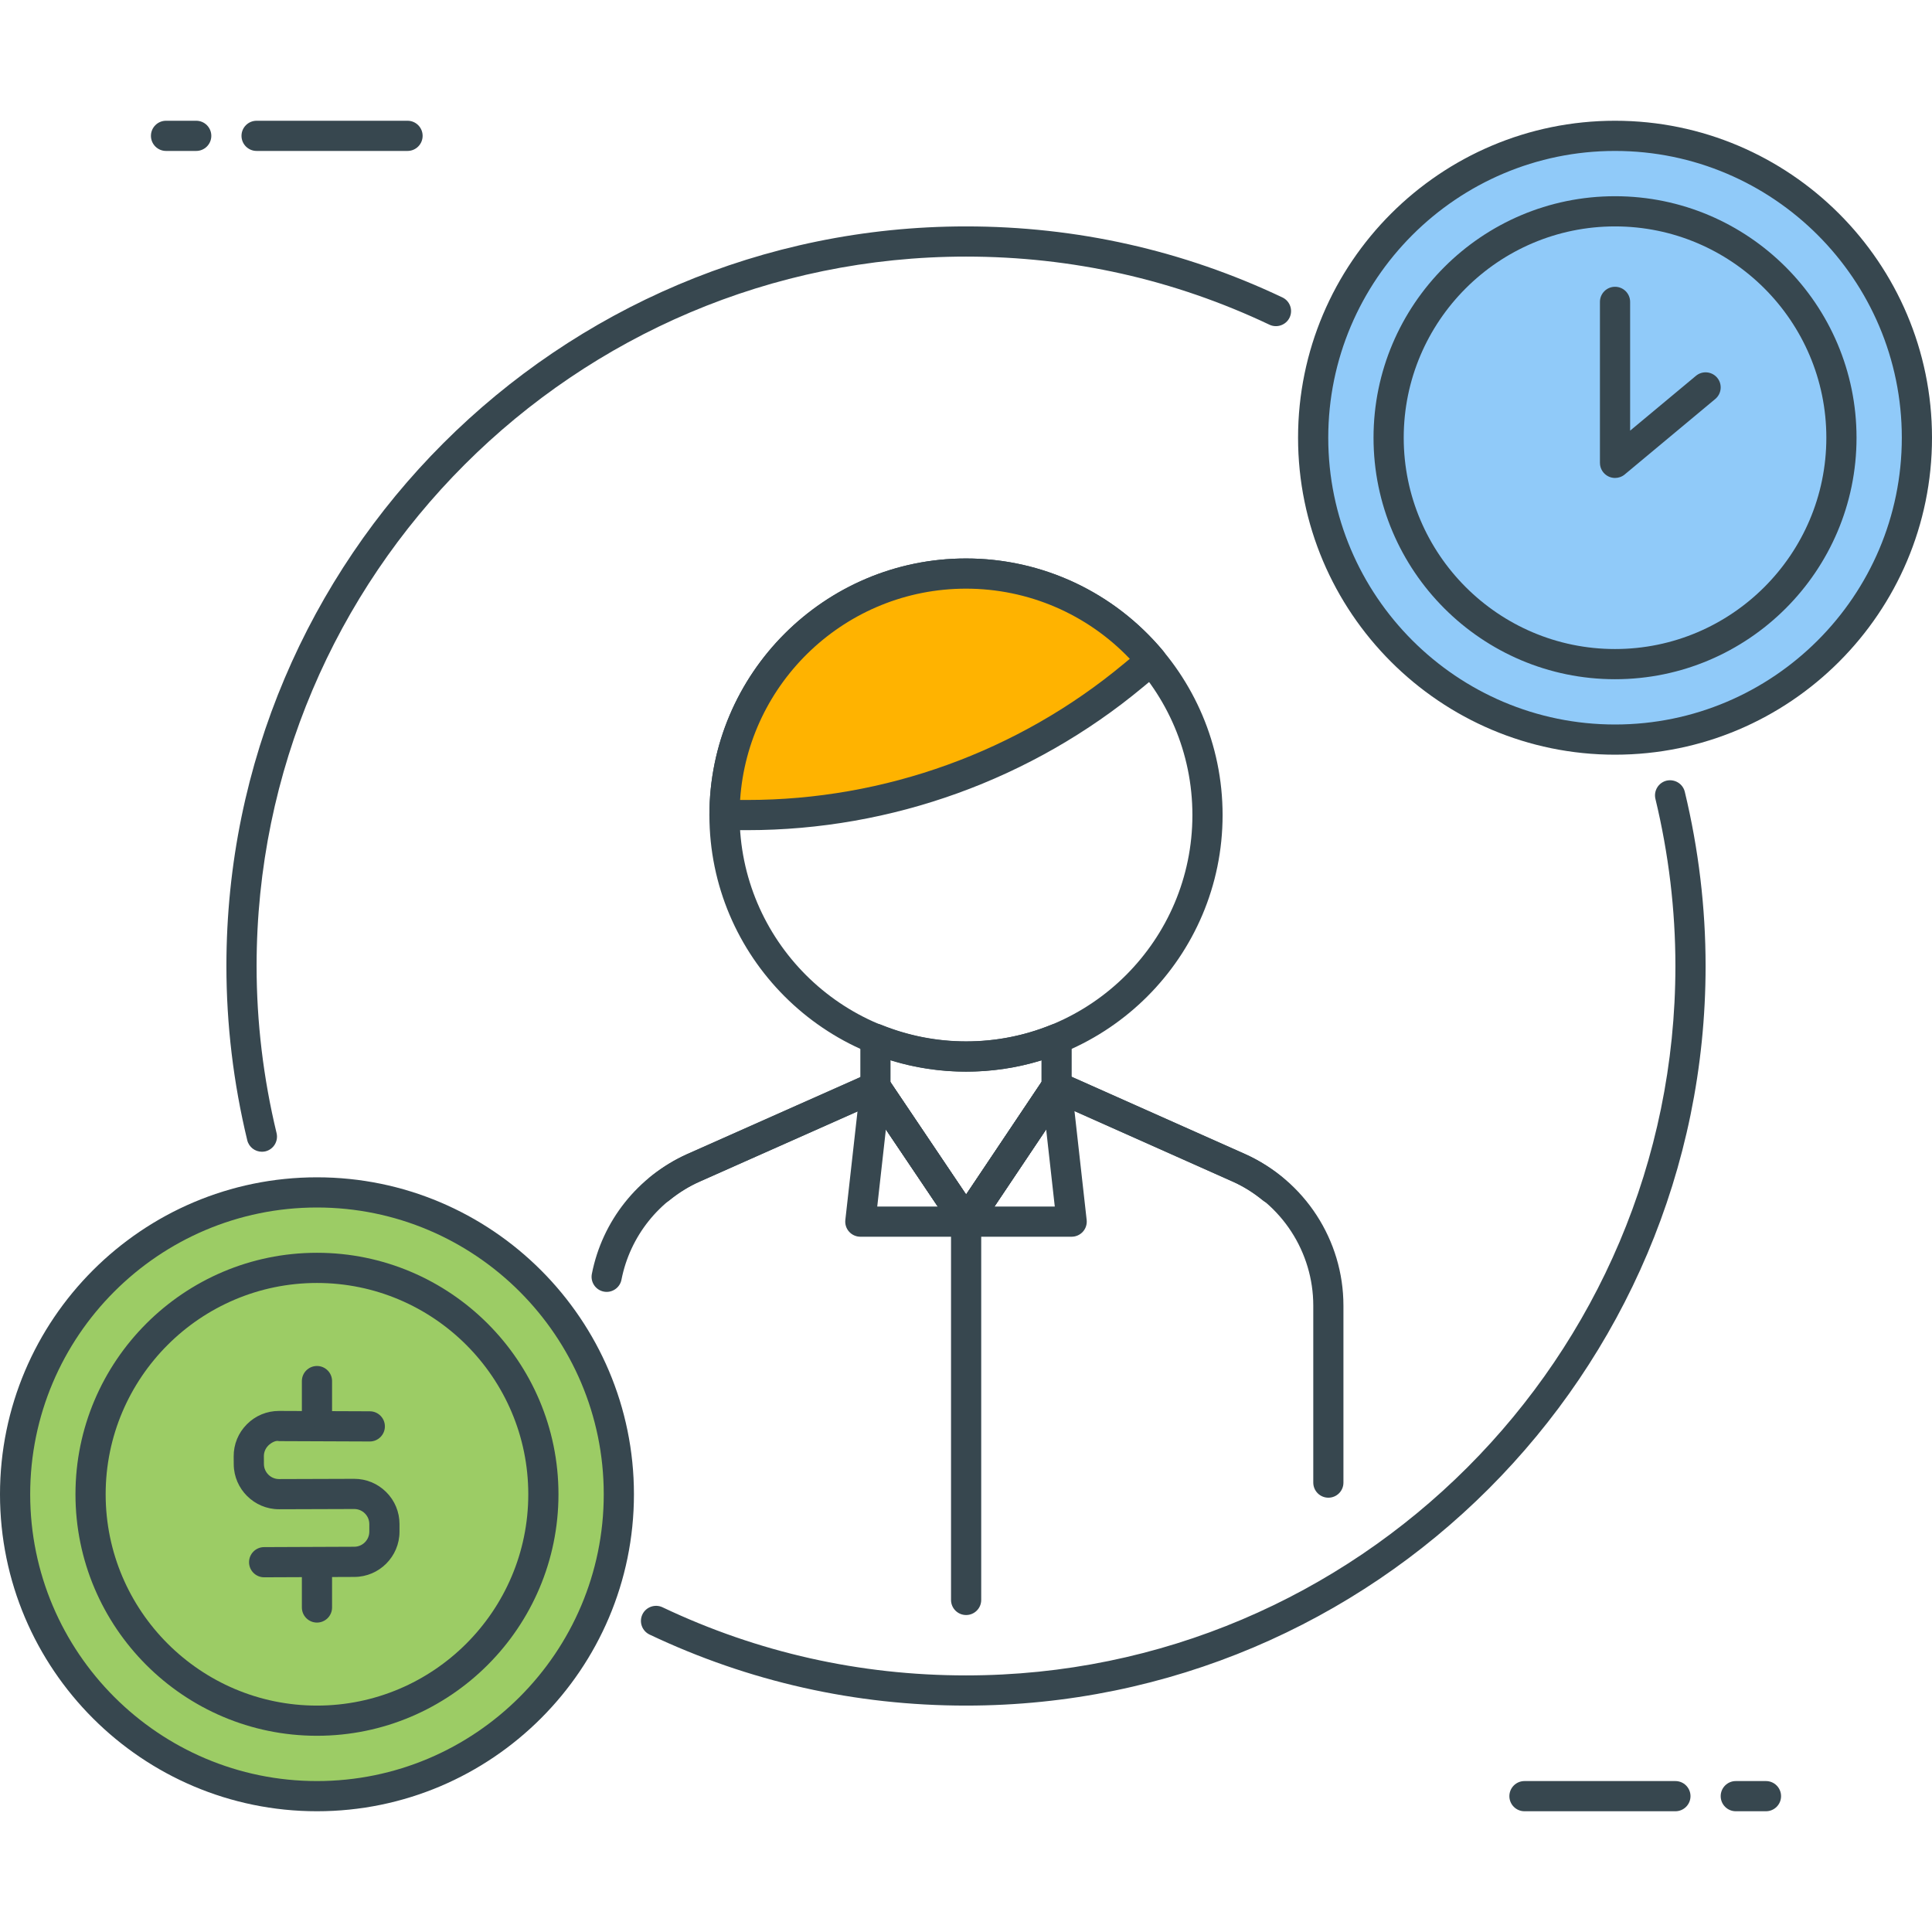
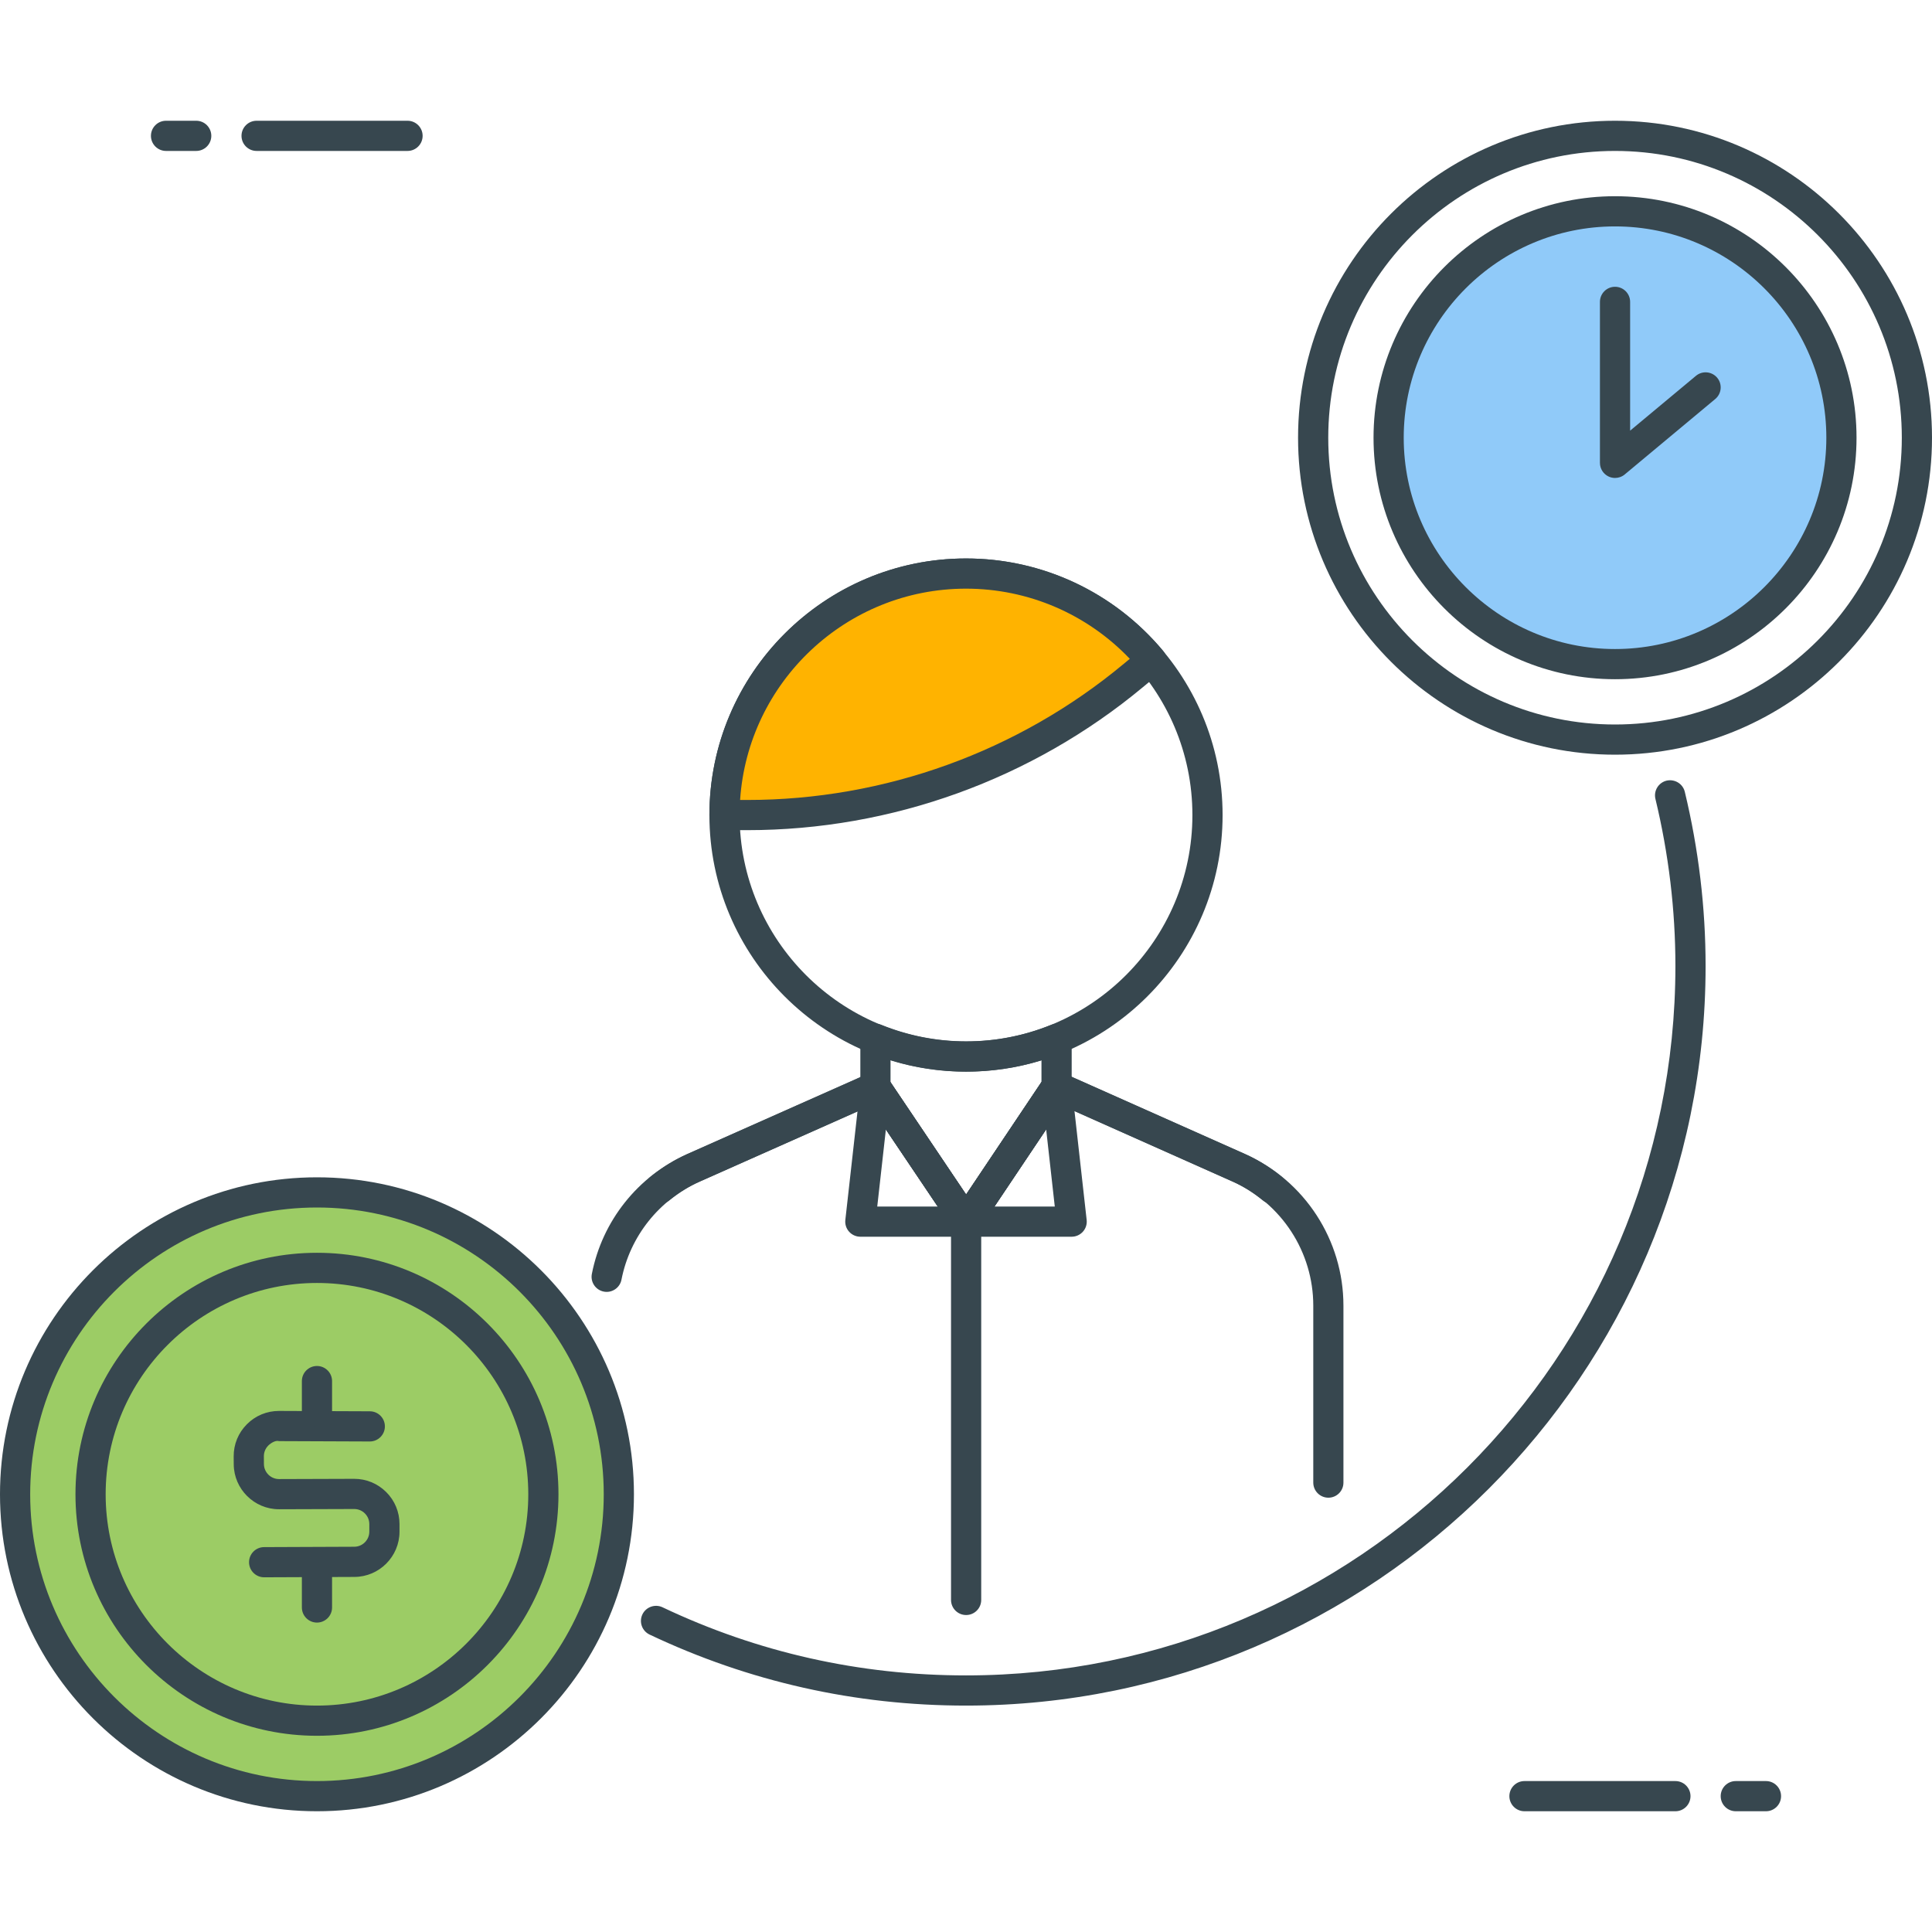
<svg xmlns="http://www.w3.org/2000/svg" version="1.1" id="Icon_Set" x="0px" y="0px" viewBox="0 0 64 64" style="enable-background:new 0 0 64 64;" xml:space="preserve">
  <style type="text/css">
	.st0{fill:#37474F;}
	.st1{fill:#FFB300;}
	.st2{fill:#90CAF9;}
	.st3{fill:#FFFFFF;}
	.st4{fill:#FF7043;}
	.st5{fill:#9CCC65;}
</style>
  <g id="Resources">
    <g>
      <g>
        <g>
          <g>
-             <circle class="st2" cx="53.5" cy="14.5" r="10" />
-           </g>
+             </g>
          <g>
            <path class="st0" d="M53.5,25C47.71,25,43,20.29,43,14.5S47.71,4,53.5,4S64,8.71,64,14.5S59.29,25,53.5,25z M53.5,5       C48.262,5,44,9.262,44,14.5s4.262,9.5,9.5,9.5s9.5-4.262,9.5-9.5S58.738,5,53.5,5z" />
          </g>
        </g>
        <g>
          <g>
            <circle class="st2" cx="53.5" cy="14.5" r="7.5" />
          </g>
          <g>
            <path class="st0" d="M53.5,22.5c-4.411,0-8-3.589-8-8s3.589-8,8-8s8,3.589,8,8S57.911,22.5,53.5,22.5z M53.5,7.5       c-3.859,0-7,3.141-7,7s3.141,7,7,7s7-3.141,7-7S57.359,7.5,53.5,7.5z" />
          </g>
        </g>
        <g>
          <g>
            <path class="st0" d="M53.5,15.833c-0.072,0-0.145-0.016-0.212-0.047C53.112,15.703,53,15.527,53,15.333V10       c0-0.276,0.224-0.5,0.5-0.5S54,9.724,54,10v4.266l2.18-1.816c0.212-0.177,0.527-0.148,0.704,0.063s0.148,0.527-0.063,0.704       l-3,2.5C53.729,15.794,53.614,15.833,53.5,15.833z" />
          </g>
        </g>
      </g>
      <g>
        <g>
          <g>
            <circle class="st5" cx="10.5" cy="49.5" r="10" />
          </g>
          <g>
            <path class="st0" d="M10.5,60C4.71,60,0,55.29,0,49.5S4.71,39,10.5,39S21,43.71,21,49.5S16.29,60,10.5,60z M10.5,40       C5.262,40,1,44.262,1,49.5S5.262,59,10.5,59s9.5-4.262,9.5-9.5S15.738,40,10.5,40z" />
          </g>
        </g>
        <g>
          <g>
            <circle class="st5" cx="10.5" cy="49.5" r="7.5" />
          </g>
          <g>
            <path class="st0" d="M10.5,57.5c-4.411,0-8-3.589-8-8s3.589-8,8-8s8,3.589,8,8S14.911,57.5,10.5,57.5z M10.5,42.5       c-3.859,0-7,3.141-7,7s3.141,7,7,7s7-3.141,7-7S14.359,42.5,10.5,42.5z" />
          </g>
        </g>
        <g>
          <g>
            <path class="st0" d="M8.75,52.25c-0.275,0-0.499-0.223-0.5-0.498c-0.001-0.276,0.222-0.501,0.498-0.502l2.988-0.012       c0.274-0.001,0.498-0.226,0.498-0.5v-0.25c0-0.134-0.052-0.26-0.147-0.354c-0.094-0.094-0.22-0.146-0.353-0.146       c-0.001,0-0.002,0-0.002,0l-2.483,0.008c-0.002,0-0.004,0-0.006,0c-0.821,0-1.494-0.667-1.5-1.488l-0.002-0.259       c-0.003-0.404,0.152-0.783,0.438-1.069c0.283-0.285,0.661-0.441,1.062-0.441c0.002,0,0.004,0,0.006,0l3.005,0.012       c0.276,0.001,0.499,0.226,0.498,0.502c-0.001,0.275-0.225,0.498-0.5,0.498c-0.001,0-0.001,0-0.002,0l-3.005-0.012       c-0.104-0.033-0.261,0.052-0.356,0.147c-0.095,0.095-0.146,0.222-0.146,0.355L8.743,48.5c0.002,0.274,0.227,0.496,0.5,0.496       c0.001,0,0.002,0,0.002,0l2.483-0.008c0.002,0,0.004,0,0.006,0c0.399,0,0.775,0.155,1.059,0.438       c0.285,0.283,0.441,0.661,0.441,1.062v0.25c0,0.824-0.67,1.497-1.494,1.5L8.752,52.25C8.751,52.25,8.751,52.25,8.75,52.25z" />
          </g>
        </g>
        <g>
          <g>
            <path class="st0" d="M10.5,47.25c-0.276,0-0.5-0.224-0.5-0.5v-1c0-0.276,0.224-0.5,0.5-0.5s0.5,0.224,0.5,0.5v1       C11,47.026,10.776,47.25,10.5,47.25z" />
          </g>
        </g>
        <g>
          <g>
            <path class="st0" d="M10.5,53.75c-0.276,0-0.5-0.224-0.5-0.5v-1c0-0.276,0.224-0.5,0.5-0.5s0.5,0.224,0.5,0.5v1       C11,53.526,10.776,53.75,10.5,53.75z" />
          </g>
        </g>
      </g>
      <g>
        <g>
          <g>
            <path class="st0" d="M13.5,5h-5C8.224,5,8,4.776,8,4.5S8.224,4,8.5,4h5C13.776,4,14,4.224,14,4.5S13.776,5,13.5,5z" />
          </g>
        </g>
        <g>
          <g>
            <path class="st0" d="M6.5,5h-1C5.224,5,5,4.776,5,4.5S5.224,4,5.5,4h1C6.776,4,7,4.224,7,4.5S6.776,5,6.5,5z" />
          </g>
        </g>
      </g>
      <g>
        <g>
          <g>
            <path class="st0" d="M55.5,60h-5c-0.276,0-0.5-0.224-0.5-0.5s0.224-0.5,0.5-0.5h5c0.276,0,0.5,0.224,0.5,0.5S55.776,60,55.5,60       z" />
          </g>
        </g>
        <g>
          <g>
            <path class="st0" d="M58.5,60h-1c-0.276,0-0.5-0.224-0.5-0.5s0.224-0.5,0.5-0.5h1c0.276,0,0.5,0.224,0.5,0.5S58.776,60,58.5,60       z" />
          </g>
        </g>
      </g>
      <g>
        <g>
-           <path class="st0" d="M8.676,38.153c-0.226,0-0.431-0.153-0.486-0.383C7.732,35.873,7.5,33.932,7.5,32      C7.5,18.49,18.49,7.5,32,7.5c3.664,0,7.19,0.792,10.482,2.353c0.25,0.119,0.356,0.417,0.238,0.666      c-0.119,0.25-0.421,0.354-0.666,0.238C38.897,9.259,35.515,8.5,32,8.5C19.042,8.5,8.5,19.042,8.5,32      c0,1.854,0.223,3.716,0.662,5.536c0.064,0.269-0.101,0.538-0.369,0.604C8.754,38.148,8.714,38.153,8.676,38.153z" />
-         </g>
+           </g>
      </g>
      <g>
        <g>
          <path class="st0" d="M32,56.5c-3.664,0-7.19-0.792-10.482-2.353c-0.25-0.119-0.356-0.417-0.238-0.666      c0.119-0.251,0.421-0.354,0.666-0.238C25.103,54.741,28.485,55.5,32,55.5c12.958,0,23.5-10.542,23.5-23.5      c0-1.854-0.223-3.716-0.662-5.536c-0.064-0.269,0.101-0.538,0.369-0.604c0.271-0.061,0.539,0.102,0.604,0.369      C56.268,28.127,56.5,30.068,56.5,32C56.5,45.51,45.51,56.5,32,56.5z" />
        </g>
      </g>
      <g>
        <g>
          <g>
            <g>
              <path class="st0" d="M32,35.5c-4.687,0-8.5-3.813-8.5-8.5s3.813-8.5,8.5-8.5s8.5,3.813,8.5,8.5S36.687,35.5,32,35.5z M32,19.5        c-4.136,0-7.5,3.364-7.5,7.5s3.364,7.5,7.5,7.5s7.5-3.364,7.5-7.5S36.136,19.5,32,19.5z" />
            </g>
          </g>
          <g>
            <g>
              <path class="st1" d="M37.547,22.374l0.596-0.496C36.676,20.12,34.469,19,32,19c-4.418,0-8,3.582-8,8h0.755        C29.429,27,33.955,25.363,37.547,22.374z" />
            </g>
            <g>
              <path class="st0" d="M24.755,27.5H24c-0.276,0-0.5-0.224-0.5-0.5c0-4.687,3.813-8.5,8.5-8.5c2.525,0,4.905,1.114,6.527,3.058        c0.085,0.102,0.126,0.233,0.114,0.365c-0.012,0.133-0.076,0.255-0.179,0.34l-0.597,0.496        C34.192,25.816,29.536,27.5,24.755,27.5z M24.517,26.5h0.238c4.548,0,8.978-1.602,12.472-4.511c0.001,0,0.001,0,0.001,0        l0.198-0.165C36.012,20.341,34.062,19.5,32,19.5C28.032,19.5,24.774,22.597,24.517,26.5z" />
            </g>
          </g>
        </g>
        <g>
          <g>
            <path class="st0" d="M32.004,40.968c-0.166,0-0.322-0.083-0.415-0.221l-3.004-4.462c-0.056-0.083-0.085-0.18-0.085-0.279       v-1.597c0-0.166,0.083-0.322,0.221-0.415c0.138-0.092,0.313-0.113,0.468-0.048c1.8,0.731,3.82,0.736,5.624,0.007       c0.155-0.062,0.33-0.043,0.467,0.05c0.138,0.093,0.221,0.248,0.221,0.414v1.578c0,0.099-0.029,0.196-0.085,0.278l-2.996,4.473       C32.326,40.885,32.171,40.968,32.004,40.968C32.004,40.968,32.004,40.968,32.004,40.968z M29.5,35.854l2.503,3.718l2.497-3.729       v-0.718c-1.624,0.5-3.38,0.498-5-0.006V35.854z" />
          </g>
        </g>
        <g>
          <g>
            <path class="st0" d="M32.004,40.968L32.004,40.968H28.5c-0.143,0-0.278-0.061-0.373-0.167c-0.095-0.105-0.14-0.247-0.124-0.389       l0.5-4.462c0.023-0.208,0.175-0.38,0.378-0.43c0.208-0.05,0.417,0.033,0.534,0.206l2.588,3.845l2.582-3.854       c0.116-0.174,0.332-0.257,0.533-0.207c0.204,0.05,0.355,0.222,0.379,0.43l0.5,4.472c0.016,0.142-0.029,0.283-0.124,0.389       c-0.096,0.106-0.23,0.167-0.373,0.167H32.004C32.004,40.968,32.004,40.968,32.004,40.968z M32.94,39.968h2.001l-0.286-2.559       L32.94,39.968z M29.06,39.968h2.005l-1.719-2.554L29.06,39.968z" />
          </g>
        </g>
        <g>
          <g>
            <path class="st0" d="M32.004,40.968c-0.166,0-0.322-0.083-0.415-0.221l-2.77-4.114l-5.646,2.51       c-0.342,0.151-0.678,0.36-0.999,0.62c-0.215,0.174-0.529,0.141-0.703-0.074s-0.141-0.529,0.074-0.703       c0.39-0.314,0.801-0.569,1.222-0.757l6.03-2.68c0.222-0.099,0.482-0.023,0.618,0.178l2.588,3.845l2.582-3.854       c0.135-0.202,0.398-0.277,0.618-0.179l6.035,2.688c0.419,0.187,0.829,0.441,1.219,0.758c0.215,0.174,0.248,0.489,0.074,0.703       c-0.175,0.215-0.491,0.248-0.703,0.074c-0.322-0.262-0.658-0.471-0.996-0.621l-5.651-2.518l-2.762,4.123       C32.326,40.885,32.171,40.968,32.004,40.968C32.004,40.968,32.004,40.968,32.004,40.968z" />
          </g>
        </g>
        <g>
          <g>
            <path class="st0" d="M32.004,53.5c-0.276,0-0.5-0.224-0.5-0.5V40.468c0-0.276,0.224-0.5,0.5-0.5s0.5,0.224,0.5,0.5V53       C32.504,53.276,32.28,53.5,32.004,53.5z" />
          </g>
        </g>
        <g>
          <g>
            <path class="st0" d="M44.004,49.613c-0.276,0-0.5-0.224-0.5-0.5v-5.862c0-1.774-1.048-3.389-2.668-4.11l-5.65-2.518       l-2.763,4.123c-0.093,0.139-0.248,0.222-0.414,0.222c-0.001,0-0.001,0-0.001,0c-0.166,0-0.322-0.083-0.415-0.221l-2.769-4.114       l-5.647,2.51c-1.34,0.595-2.308,1.81-2.59,3.248c-0.052,0.272-0.32,0.449-0.586,0.395c-0.271-0.053-0.448-0.315-0.395-0.586       c0.344-1.759,1.527-3.243,3.164-3.971l6.031-2.68c0.222-0.099,0.482-0.023,0.618,0.178l2.587,3.845l2.583-3.854       c0.135-0.202,0.398-0.277,0.618-0.179l6.034,2.688c1.981,0.883,3.262,2.855,3.262,5.024v5.862       C44.504,49.39,44.28,49.613,44.004,49.613z" />
          </g>
        </g>
      </g>
    </g>
  </g>
</svg>